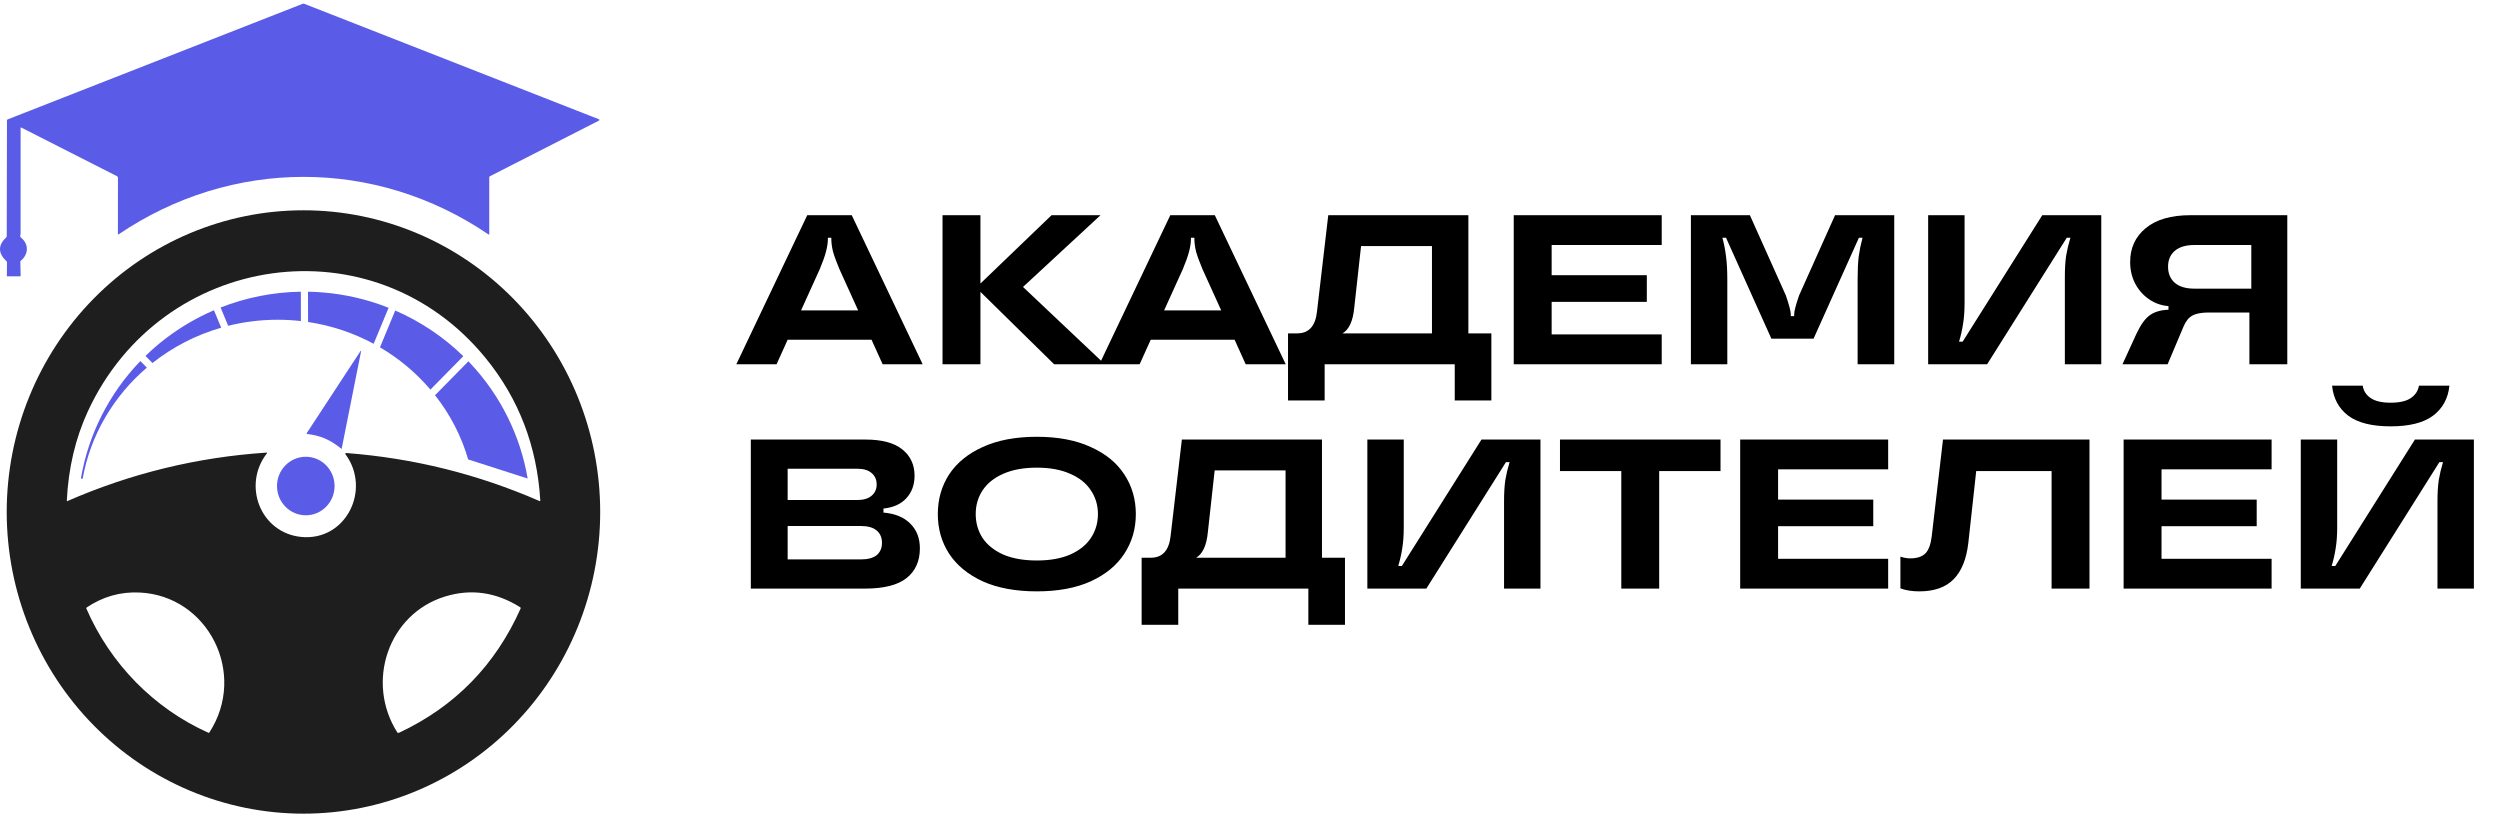
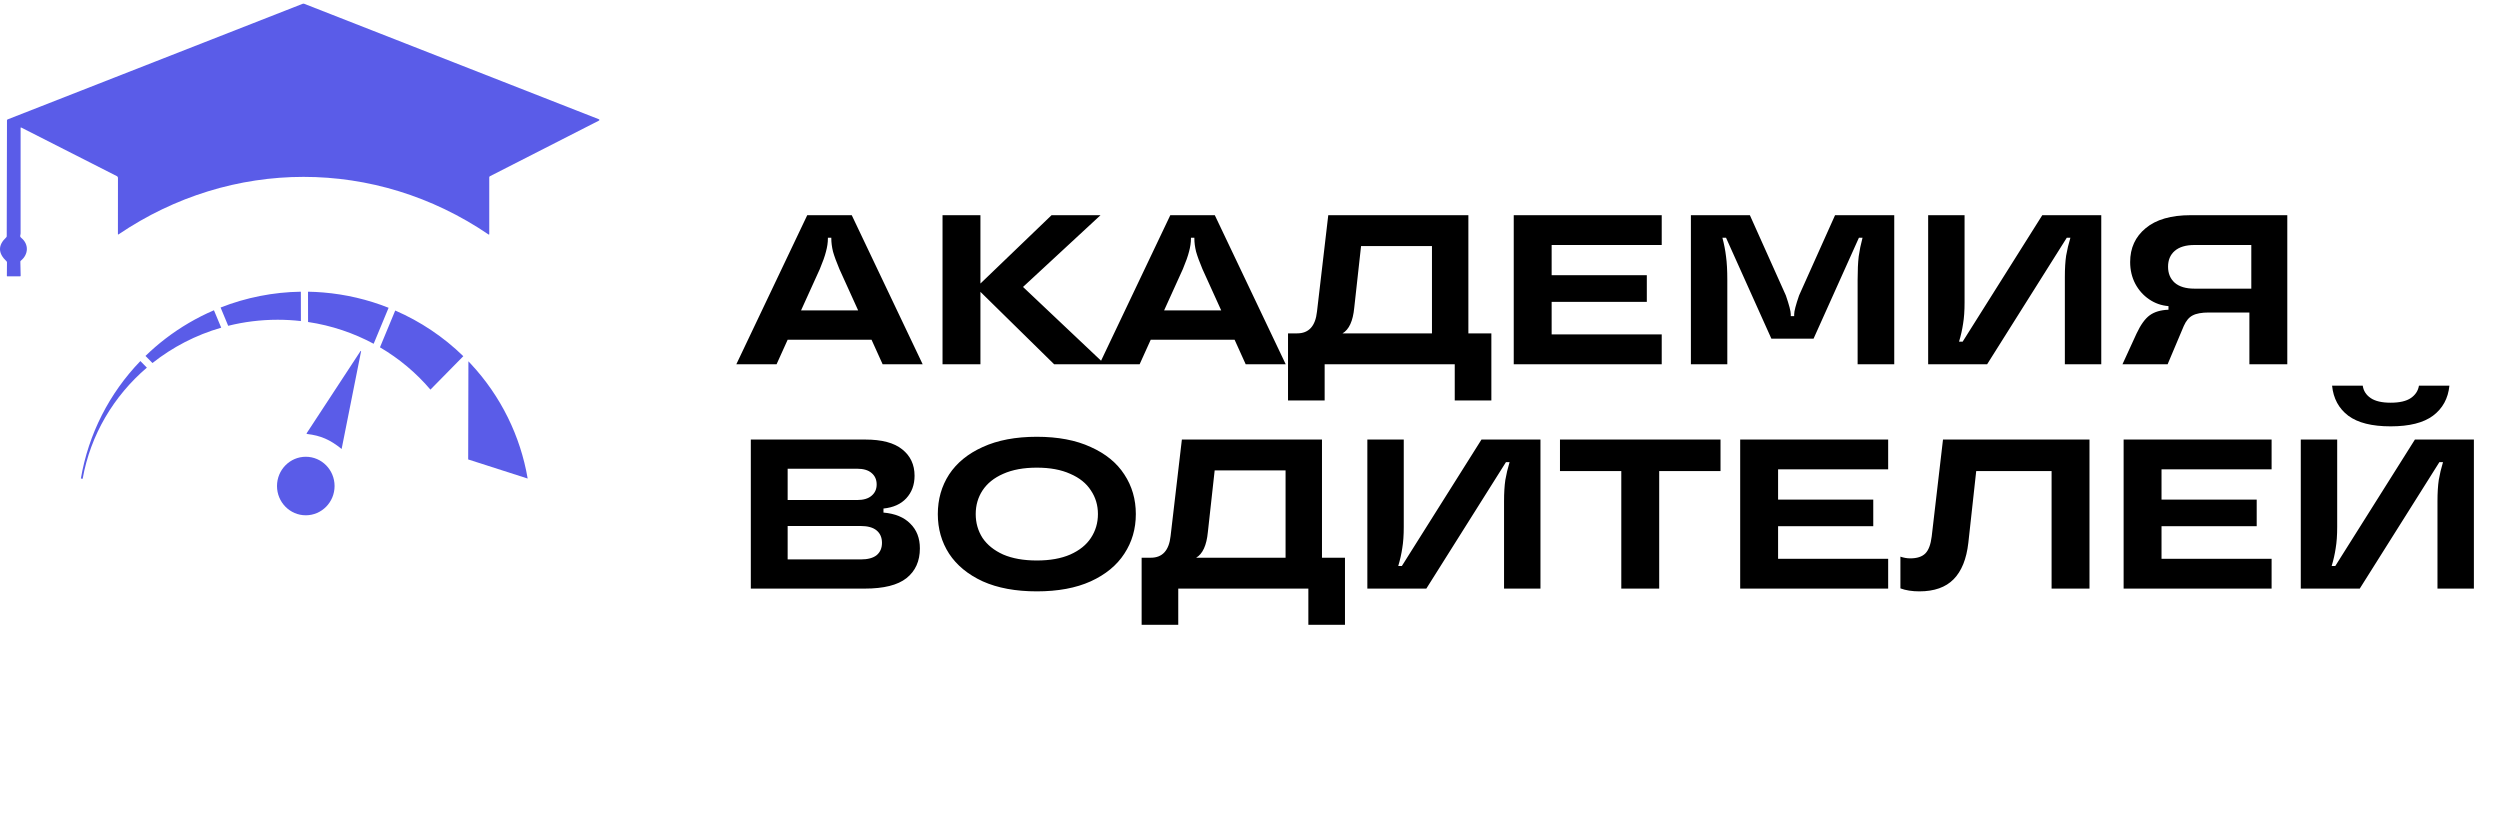
<svg xmlns="http://www.w3.org/2000/svg" width="312" height="102" viewBox="0 0 312 102" fill="none">
  <path d="M115.147 45.457H110.151L108.769 42.401H98.299L96.917 45.457H91.895L100.744 26.856H106.298L115.147 45.457ZM99.973 38.734H107.095L104.757 33.579C104.385 32.693 104.119 31.967 103.959 31.4C103.818 30.815 103.747 30.266 103.747 29.752V29.672H103.322V29.752C103.322 30.266 103.242 30.815 103.082 31.4C102.941 31.967 102.684 32.693 102.312 33.579L99.973 38.734ZM127.673 35.811L137.877 45.457H131.553L122.358 36.422V45.457H117.628V26.856H122.358V35.386L131.234 26.856H137.346L127.673 35.811ZM160.456 45.457H155.461L154.079 42.401H143.609L142.227 45.457H137.205L146.054 26.856H151.607L160.456 45.457ZM145.283 38.734H152.405L150.066 33.579C149.694 32.693 149.428 31.967 149.269 31.4C149.127 30.815 149.056 30.266 149.056 29.752V29.672H148.631V29.752C148.631 30.266 148.552 30.815 148.392 31.4C148.25 31.967 147.993 32.693 147.621 33.579L145.283 38.734ZM183.253 41.604H186.122V49.974H181.552V45.457H165.316V49.974H160.745V41.604H161.888C163.34 41.604 164.164 40.7 164.359 38.893L165.767 26.856H183.253V41.604ZM178.709 41.604V30.709H169.86L169.009 38.415C168.85 40.063 168.363 41.126 167.548 41.604H178.709ZM207.383 26.856V30.576H193.645V34.349H205.523V37.671H193.645V41.737H207.383V45.457H188.915V26.856H207.383ZM211.024 45.457V26.856H218.385L222.876 36.874C223.284 38.061 223.487 38.84 223.487 39.212V39.452H223.913V39.212C223.913 38.84 224.116 38.061 224.524 36.874L229.015 26.856H236.402V45.457H231.831V34.934C231.831 33.747 231.876 32.773 231.964 32.011C232.071 31.249 232.23 30.47 232.443 29.672H231.991L226.331 42.268H221.069L215.409 29.672H214.957C215.17 30.47 215.32 31.249 215.409 32.011C215.515 32.773 215.568 33.747 215.568 34.934V45.457H211.024ZM240.634 45.457V26.856H245.178V37.751C245.178 38.796 245.116 39.682 244.992 40.408C244.886 41.134 244.717 41.879 244.487 42.64H244.939L254.877 26.856H262.238V45.457H257.694V34.562C257.694 33.517 257.747 32.631 257.854 31.905C257.978 31.178 258.155 30.434 258.385 29.672H257.933L247.995 45.457H240.634ZM285.454 26.856V45.457H280.724V39H275.675C274.772 39 274.09 39.124 273.629 39.372C273.186 39.602 272.823 40.036 272.539 40.674L270.52 45.457H264.886L266.64 41.63C267.154 40.532 267.703 39.77 268.288 39.345C268.872 38.92 269.652 38.69 270.626 38.654V38.203C269.74 38.132 268.934 37.848 268.208 37.352C267.482 36.856 266.906 36.209 266.481 35.412C266.056 34.597 265.843 33.694 265.843 32.702C265.843 30.948 266.49 29.54 267.783 28.477C269.076 27.396 270.945 26.856 273.39 26.856H285.454ZM280.963 36.023V30.576H273.868C272.787 30.576 271.964 30.824 271.397 31.32C270.848 31.798 270.573 32.454 270.573 33.286C270.573 34.119 270.848 34.783 271.397 35.279C271.964 35.776 272.787 36.023 273.868 36.023H280.963ZM110.257 63.97C111.71 64.094 112.826 64.555 113.605 65.352C114.403 66.132 114.801 67.159 114.801 68.435C114.801 70.029 114.243 71.269 113.127 72.155C112.029 73.023 110.293 73.457 107.919 73.457H93.702V54.856H107.999C110.054 54.856 111.586 55.263 112.596 56.078C113.623 56.893 114.137 57.991 114.137 59.373C114.137 60.507 113.791 61.446 113.101 62.19C112.427 62.916 111.48 63.341 110.257 63.465V63.97ZM98.299 58.496V62.403H106.962C107.759 62.403 108.362 62.225 108.769 61.871C109.194 61.517 109.407 61.047 109.407 60.463C109.407 59.86 109.194 59.382 108.769 59.028C108.362 58.673 107.759 58.496 106.962 58.496H98.299ZM107.414 69.817C108.3 69.817 108.964 69.639 109.407 69.285C109.85 68.913 110.071 68.399 110.071 67.744C110.071 67.088 109.85 66.575 109.407 66.203C108.964 65.831 108.3 65.644 107.414 65.644H98.299V69.817H107.414ZM129.395 73.802C126.756 73.802 124.506 73.386 122.646 72.553C120.803 71.703 119.404 70.552 118.447 69.099C117.508 67.646 117.039 65.999 117.039 64.156C117.039 62.314 117.508 60.666 118.447 59.214C119.404 57.761 120.803 56.618 122.646 55.786C124.506 54.935 126.756 54.51 129.395 54.51C132.035 54.51 134.276 54.935 136.119 55.786C137.979 56.618 139.378 57.761 140.317 59.214C141.274 60.666 141.752 62.314 141.752 64.156C141.752 65.999 141.274 67.646 140.317 69.099C139.378 70.552 137.979 71.703 136.119 72.553C134.276 73.386 132.035 73.802 129.395 73.802ZM129.395 69.949C131.043 69.949 132.434 69.701 133.567 69.205C134.719 68.692 135.578 68.001 136.145 67.133C136.73 66.247 137.022 65.255 137.022 64.156C137.022 63.058 136.73 62.075 136.145 61.207C135.578 60.321 134.719 59.63 133.567 59.134C132.434 58.62 131.043 58.363 129.395 58.363C127.748 58.363 126.348 58.62 125.197 59.134C124.063 59.63 123.204 60.321 122.619 61.207C122.052 62.075 121.769 63.058 121.769 64.156C121.769 65.255 122.052 66.247 122.619 67.133C123.204 68.001 124.063 68.692 125.197 69.205C126.348 69.701 127.748 69.949 129.395 69.949ZM164.983 69.604H167.853V77.975H163.283V73.457H147.046V77.975H142.476V69.604H143.618C145.071 69.604 145.895 68.7 146.09 66.893L147.498 54.856H164.983V69.604ZM160.439 69.604V58.709H151.59L150.74 66.415C150.581 68.063 150.093 69.126 149.279 69.604H160.439ZM170.645 73.457V54.856H175.189V65.751C175.189 66.796 175.127 67.682 175.003 68.408C174.897 69.134 174.729 69.879 174.499 70.64H174.95L184.889 54.856H192.25V73.457H187.705V62.562C187.705 61.517 187.759 60.631 187.865 59.905C187.989 59.178 188.166 58.434 188.396 57.672H187.945L178.006 73.457H170.645ZM207.068 73.457H202.338V58.788H194.685V54.856H214.721V58.788H207.068V73.457ZM235.643 54.856V58.576H221.905V62.349H233.783V65.671H221.905V69.737H235.643V73.457H217.175V54.856H235.643ZM239.536 73.802C238.633 73.802 237.844 73.678 237.171 73.43V69.471C237.596 69.613 238.004 69.684 238.394 69.684C239.244 69.684 239.873 69.48 240.28 69.072C240.688 68.665 240.953 67.956 241.077 66.947L242.486 54.856H260.768V73.457H256.038V58.788H246.631L245.648 67.744C245.418 69.763 244.807 71.278 243.814 72.288C242.822 73.298 241.396 73.802 239.536 73.802ZM283.496 54.856V58.576H269.758V62.349H281.636V65.671H269.758V69.737H283.496V73.457H265.028V54.856H283.496ZM287.137 73.457V54.856H291.681V65.751C291.681 66.796 291.619 67.682 291.495 68.408C291.389 69.134 291.221 69.879 290.99 70.64H291.442L301.381 54.856H308.741V73.457H304.197V62.562C304.197 61.517 304.251 60.631 304.357 59.905C304.481 59.178 304.658 58.434 304.888 57.672H304.437L294.498 73.457H287.137ZM298.351 53.208C296.013 53.208 294.25 52.765 293.063 51.88C291.876 50.976 291.203 49.727 291.044 48.133H294.87C294.959 48.77 295.287 49.284 295.853 49.674C296.42 50.064 297.253 50.258 298.351 50.258C299.467 50.258 300.309 50.064 300.876 49.674C301.443 49.284 301.779 48.77 301.886 48.133H305.686C305.526 49.727 304.844 50.976 303.639 51.88C302.452 52.765 300.69 53.208 298.351 53.208Z" fill="black" />
  <g clip-path="url(#clip0_2228_903)">
    <path d="M2.572 15.966C2.562 20.341 2.562 24.73 2.57 29.133C2.57 29.355 2.41 29.487 2.666 29.696C3.614 30.482 3.57 31.749 2.598 32.536C2.558 32.568 2.538 32.61 2.54 32.661L2.578 34.401C2.579 34.46 2.551 34.49 2.493 34.49H0.921C0.877 34.49 0.855 34.467 0.856 34.422L0.871 32.745C0.871 32.69 0.851 32.644 0.811 32.607C-0.257 31.6 -0.27 30.607 0.77 29.629C0.817 29.586 0.84 29.533 0.84 29.469L0.871 15.019C0.871 14.994 0.878 14.97 0.892 14.949C0.906 14.929 0.925 14.913 0.948 14.903L37.771 0.475C37.838 0.448 37.905 0.448 37.972 0.475L74.746 14.884C74.762 14.89 74.776 14.901 74.786 14.915C74.796 14.929 74.802 14.946 74.802 14.963C74.803 14.981 74.799 14.998 74.79 15.013C74.782 15.028 74.769 15.04 74.754 15.049L61.137 21.997C61.114 22.009 61.094 22.027 61.08 22.05C61.067 22.073 61.059 22.099 61.059 22.125V29.217C61.06 29.227 61.057 29.237 61.052 29.246C61.047 29.255 61.04 29.262 61.031 29.267C61.022 29.272 61.012 29.275 61.002 29.274C60.992 29.274 60.982 29.27 60.974 29.265C46.858 19.666 28.905 19.691 14.784 29.258C14.777 29.263 14.77 29.265 14.762 29.266C14.754 29.266 14.746 29.264 14.739 29.26C14.732 29.256 14.726 29.25 14.722 29.243C14.718 29.236 14.716 29.228 14.716 29.22L14.721 22.211C14.721 22.163 14.708 22.116 14.683 22.075C14.659 22.034 14.623 22.002 14.582 21.98L2.65 15.917C2.598 15.89 2.572 15.907 2.572 15.966Z" fill="#5A5CE8" />
-     <path d="M74.904 63.895C74.904 68.839 73.947 73.735 72.085 78.303C70.224 82.871 67.497 87.022 64.058 90.518C60.619 94.014 56.536 96.787 52.043 98.679C47.55 100.572 42.735 101.545 37.871 101.545C28.049 101.545 18.63 97.579 11.685 90.518C4.74 83.457 0.838 73.88 0.838 63.895C0.838 53.909 4.74 44.333 11.685 37.272C18.63 30.211 28.049 26.244 37.871 26.244C42.735 26.244 47.55 27.218 52.043 29.11C56.536 31.002 60.619 33.776 64.058 37.272C67.497 40.768 70.224 44.919 72.085 49.486C73.947 54.054 74.904 58.95 74.904 63.895ZM43.191 56.536C51.565 57.169 59.608 59.165 67.317 62.524C67.396 62.558 67.432 62.532 67.427 62.447C67.019 55.673 64.739 49.746 60.589 44.666C46.603 27.546 20.147 31.427 10.96 51.346C9.409 54.711 8.534 58.426 8.337 62.491C8.334 62.542 8.356 62.557 8.401 62.537C16.345 59.07 24.637 57.052 33.276 56.484C33.286 56.483 33.295 56.486 33.303 56.49C33.312 56.495 33.319 56.502 33.323 56.511C33.328 56.52 33.329 56.529 33.328 56.539C33.328 56.549 33.324 56.558 33.318 56.566C30.202 60.559 32.508 66.514 37.597 67.01C43.163 67.552 46.376 61.124 43.111 56.681C43.101 56.667 43.095 56.651 43.094 56.634C43.093 56.616 43.096 56.599 43.105 56.584C43.113 56.569 43.126 56.556 43.141 56.548C43.156 56.539 43.173 56.535 43.191 56.536ZM10.775 75.941C13.769 82.852 19.217 88.41 26.014 91.451C26.06 91.471 26.098 91.459 26.126 91.416C30.896 84.073 25.986 74.352 17.431 73.947C15.04 73.832 12.833 74.456 10.811 75.818C10.791 75.831 10.777 75.85 10.771 75.873C10.764 75.896 10.766 75.92 10.775 75.941ZM49.644 91.459C49.722 91.465 49.79 91.454 49.848 91.426C56.784 88.164 61.827 83.002 64.975 75.938C64.987 75.912 64.988 75.883 64.98 75.857C64.972 75.83 64.955 75.807 64.932 75.791C61.919 73.895 58.788 73.446 55.537 74.446C48.427 76.635 45.589 85.166 49.602 91.434C49.607 91.442 49.614 91.448 49.621 91.452C49.628 91.456 49.636 91.459 49.644 91.459Z" fill="#1E1E1E" />
    <path d="M42.625 56.026C41.191 54.861 40.004 54.36 38.344 54.163C38.26 54.153 38.242 54.112 38.289 54.041L44.994 43.811C44.999 43.804 45.007 43.799 45.015 43.796C45.023 43.794 45.032 43.795 45.04 43.798C45.048 43.801 45.055 43.807 45.059 43.815C45.064 43.823 45.065 43.832 45.064 43.841L44.686 45.733L42.637 56.022C42.636 56.024 42.636 56.025 42.635 56.026C42.634 56.027 42.633 56.027 42.632 56.028C42.631 56.028 42.63 56.028 42.628 56.028C42.627 56.027 42.626 56.027 42.625 56.026Z" fill="#5A5CE8" />
    <path d="M38.163 64.308C40.147 64.308 41.755 62.673 41.755 60.656C41.755 58.639 40.147 57.004 38.163 57.004C36.179 57.004 34.57 58.639 34.57 60.656C34.57 62.673 36.179 64.308 38.163 64.308Z" fill="#5A5CE8" />
-     <path fill-rule="evenodd" clip-rule="evenodd" d="M46.633 42.904C44.138 41.56 41.377 40.623 38.446 40.185L38.44 36.405C39.069 36.415 39.7 36.446 40.331 36.499C43.158 36.733 45.907 37.383 48.497 38.411L46.633 42.904ZM47.419 43.346C49.815 44.751 51.945 46.54 53.718 48.624L57.822 44.452C55.349 42.04 52.465 40.116 49.324 38.754L47.419 43.346ZM58.429 57.338C57.575 54.399 56.156 51.689 54.293 49.325L58.457 45.091C58.566 45.205 58.674 45.319 58.782 45.435C62.51 49.444 64.949 54.415 65.853 59.722L58.429 57.338ZM27.529 38.379C30.706 37.13 34.1 36.456 37.546 36.404L37.553 40.068C36.602 39.96 35.635 39.905 34.654 39.905C32.522 39.905 30.452 40.167 28.478 40.66L27.529 38.379ZM26.7 38.72C24.553 39.644 22.514 40.834 20.635 42.276C19.764 42.946 18.936 43.662 18.156 44.42L19.027 45.306C21.526 43.325 24.432 41.809 27.606 40.894L26.7 38.72ZM10.315 59.755C11.291 54.264 14.196 49.413 18.329 45.881L17.52 45.059C13.642 49.078 11.038 54.176 10.094 59.718L10.315 59.755Z" fill="#5A5CE8" />
+     <path fill-rule="evenodd" clip-rule="evenodd" d="M46.633 42.904C44.138 41.56 41.377 40.623 38.446 40.185L38.44 36.405C39.069 36.415 39.7 36.446 40.331 36.499C43.158 36.733 45.907 37.383 48.497 38.411L46.633 42.904ZM47.419 43.346C49.815 44.751 51.945 46.54 53.718 48.624L57.822 44.452C55.349 42.04 52.465 40.116 49.324 38.754L47.419 43.346ZM58.429 57.338L58.457 45.091C58.566 45.205 58.674 45.319 58.782 45.435C62.51 49.444 64.949 54.415 65.853 59.722L58.429 57.338ZM27.529 38.379C30.706 37.13 34.1 36.456 37.546 36.404L37.553 40.068C36.602 39.96 35.635 39.905 34.654 39.905C32.522 39.905 30.452 40.167 28.478 40.66L27.529 38.379ZM26.7 38.72C24.553 39.644 22.514 40.834 20.635 42.276C19.764 42.946 18.936 43.662 18.156 44.42L19.027 45.306C21.526 43.325 24.432 41.809 27.606 40.894L26.7 38.72ZM10.315 59.755C11.291 54.264 14.196 49.413 18.329 45.881L17.52 45.059C13.642 49.078 11.038 54.176 10.094 59.718L10.315 59.755Z" fill="#5A5CE8" />
  </g>
  <defs>
    <clipPath id="clip0_2228_903">
      <rect width="74.925" height="101.09" fill="white" transform="translate(0 0.455)" />
    </clipPath>
  </defs>
</svg>